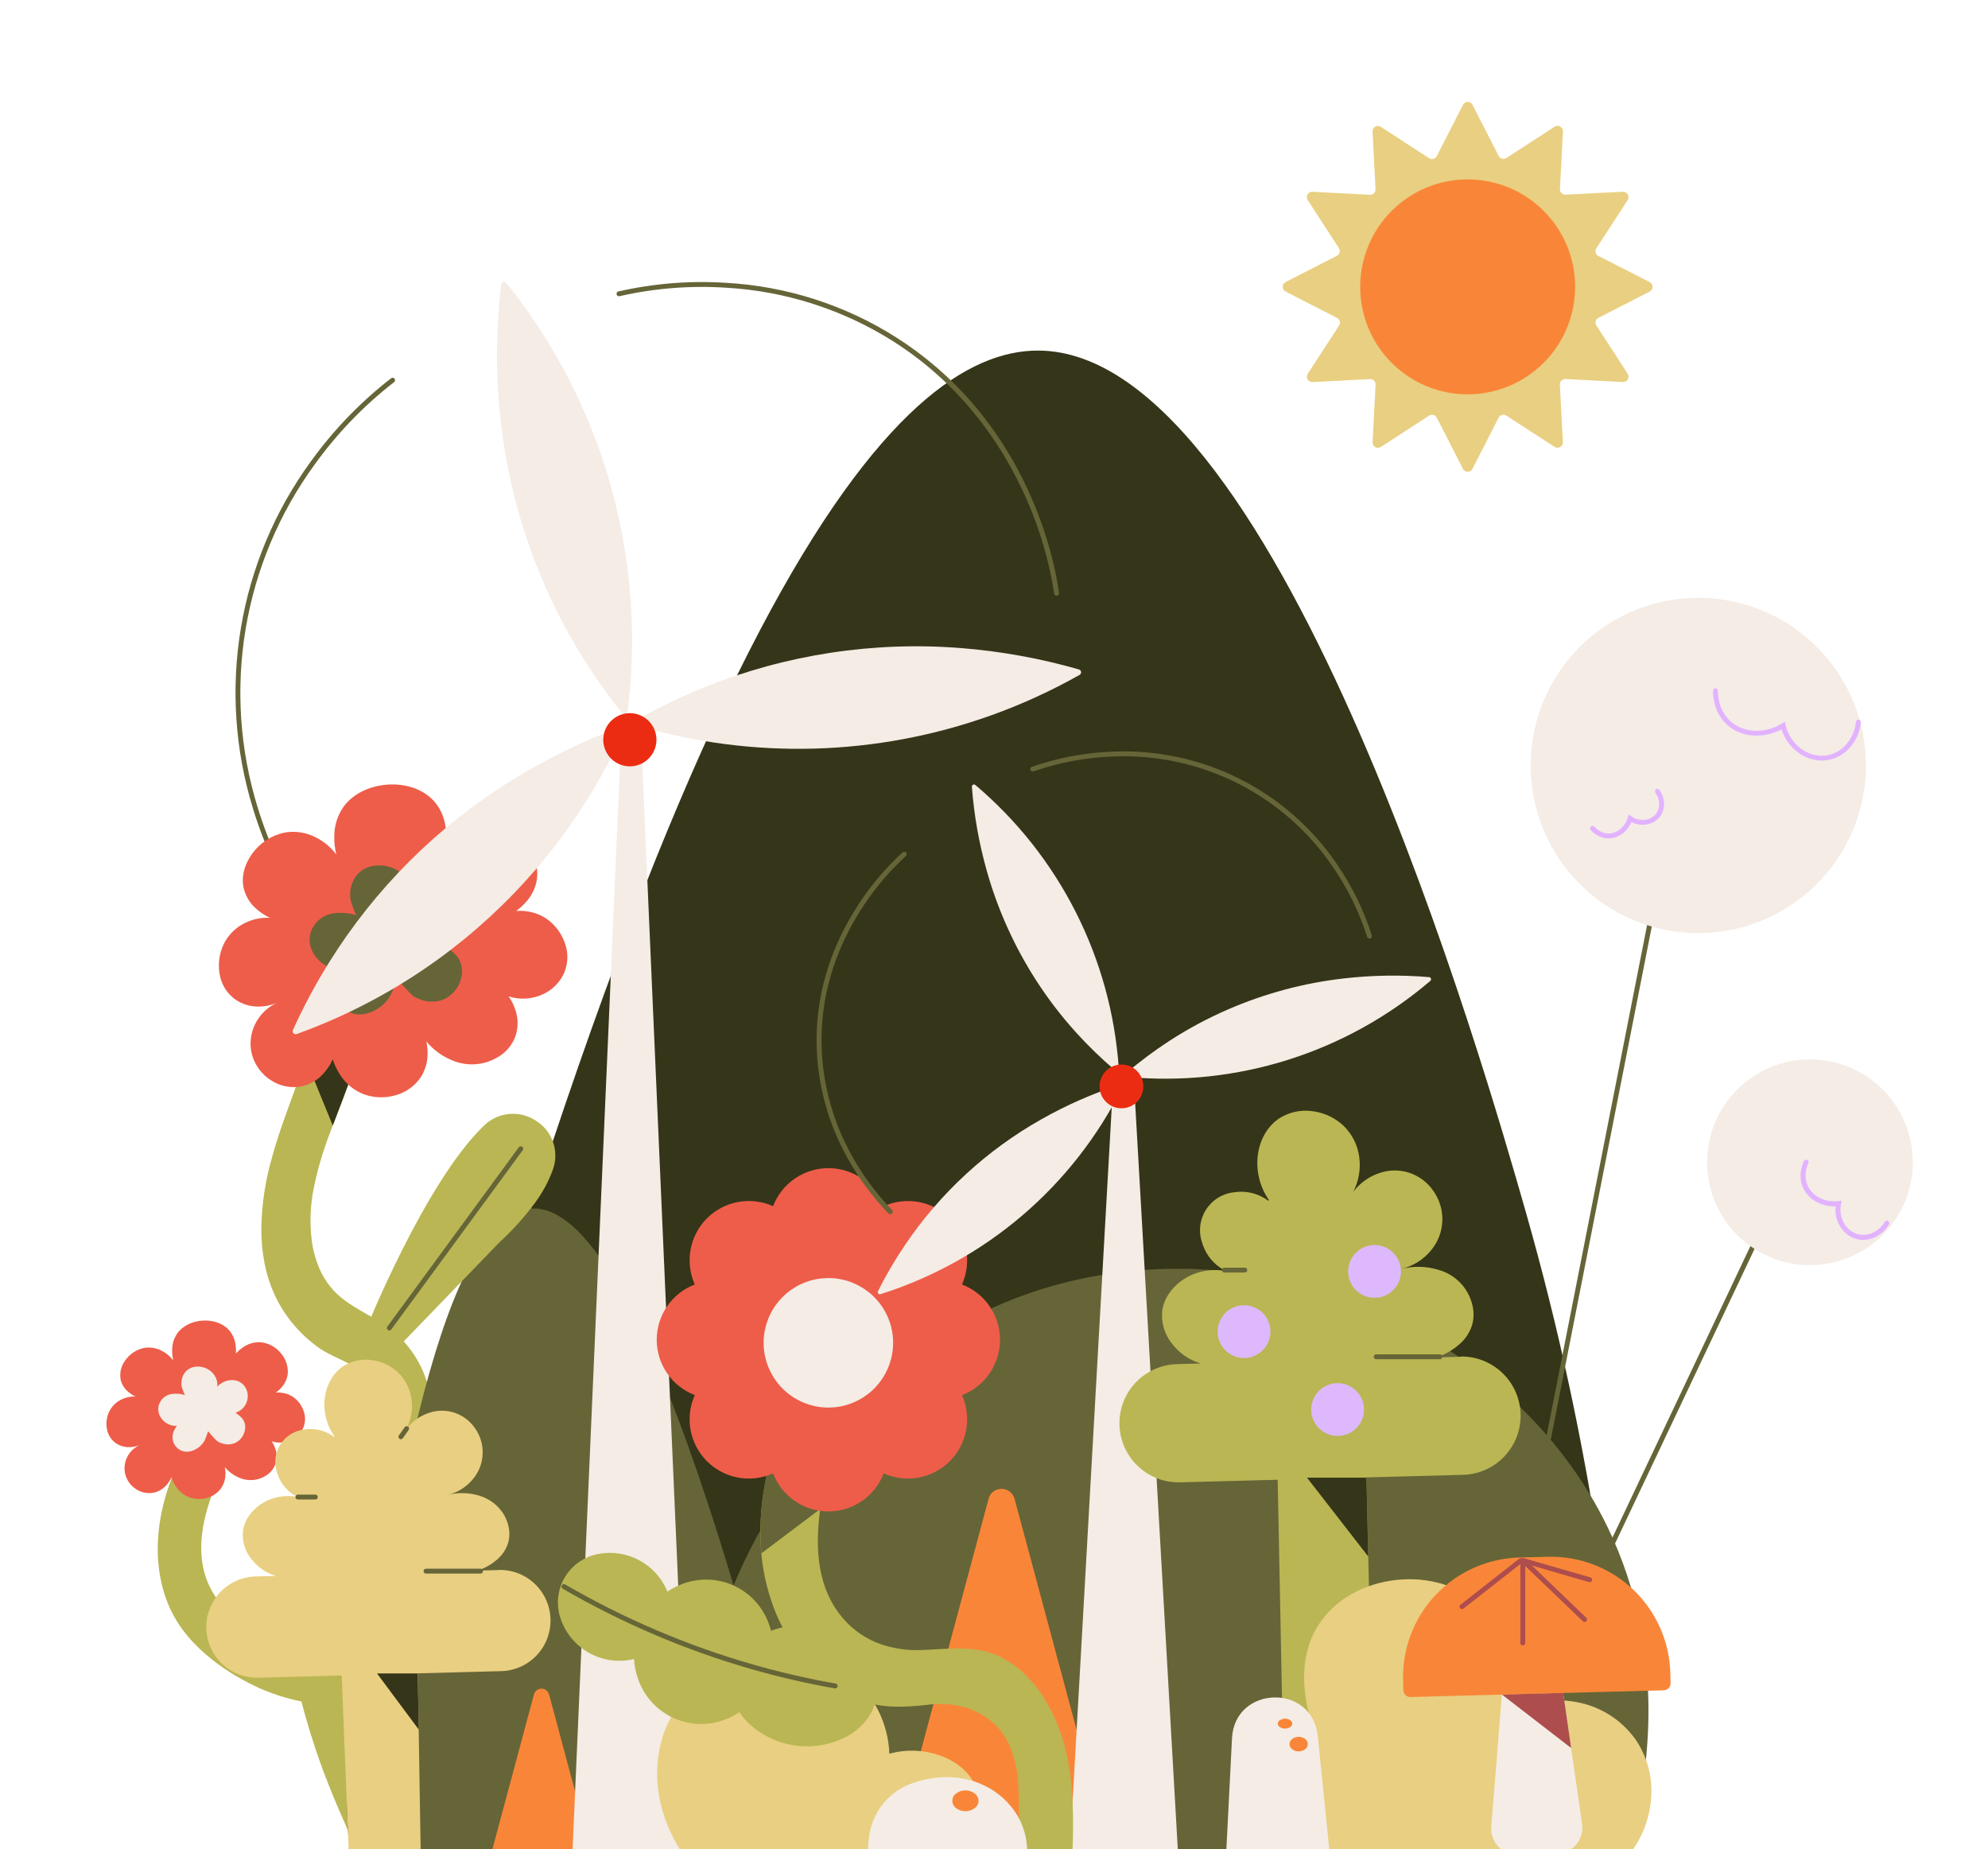
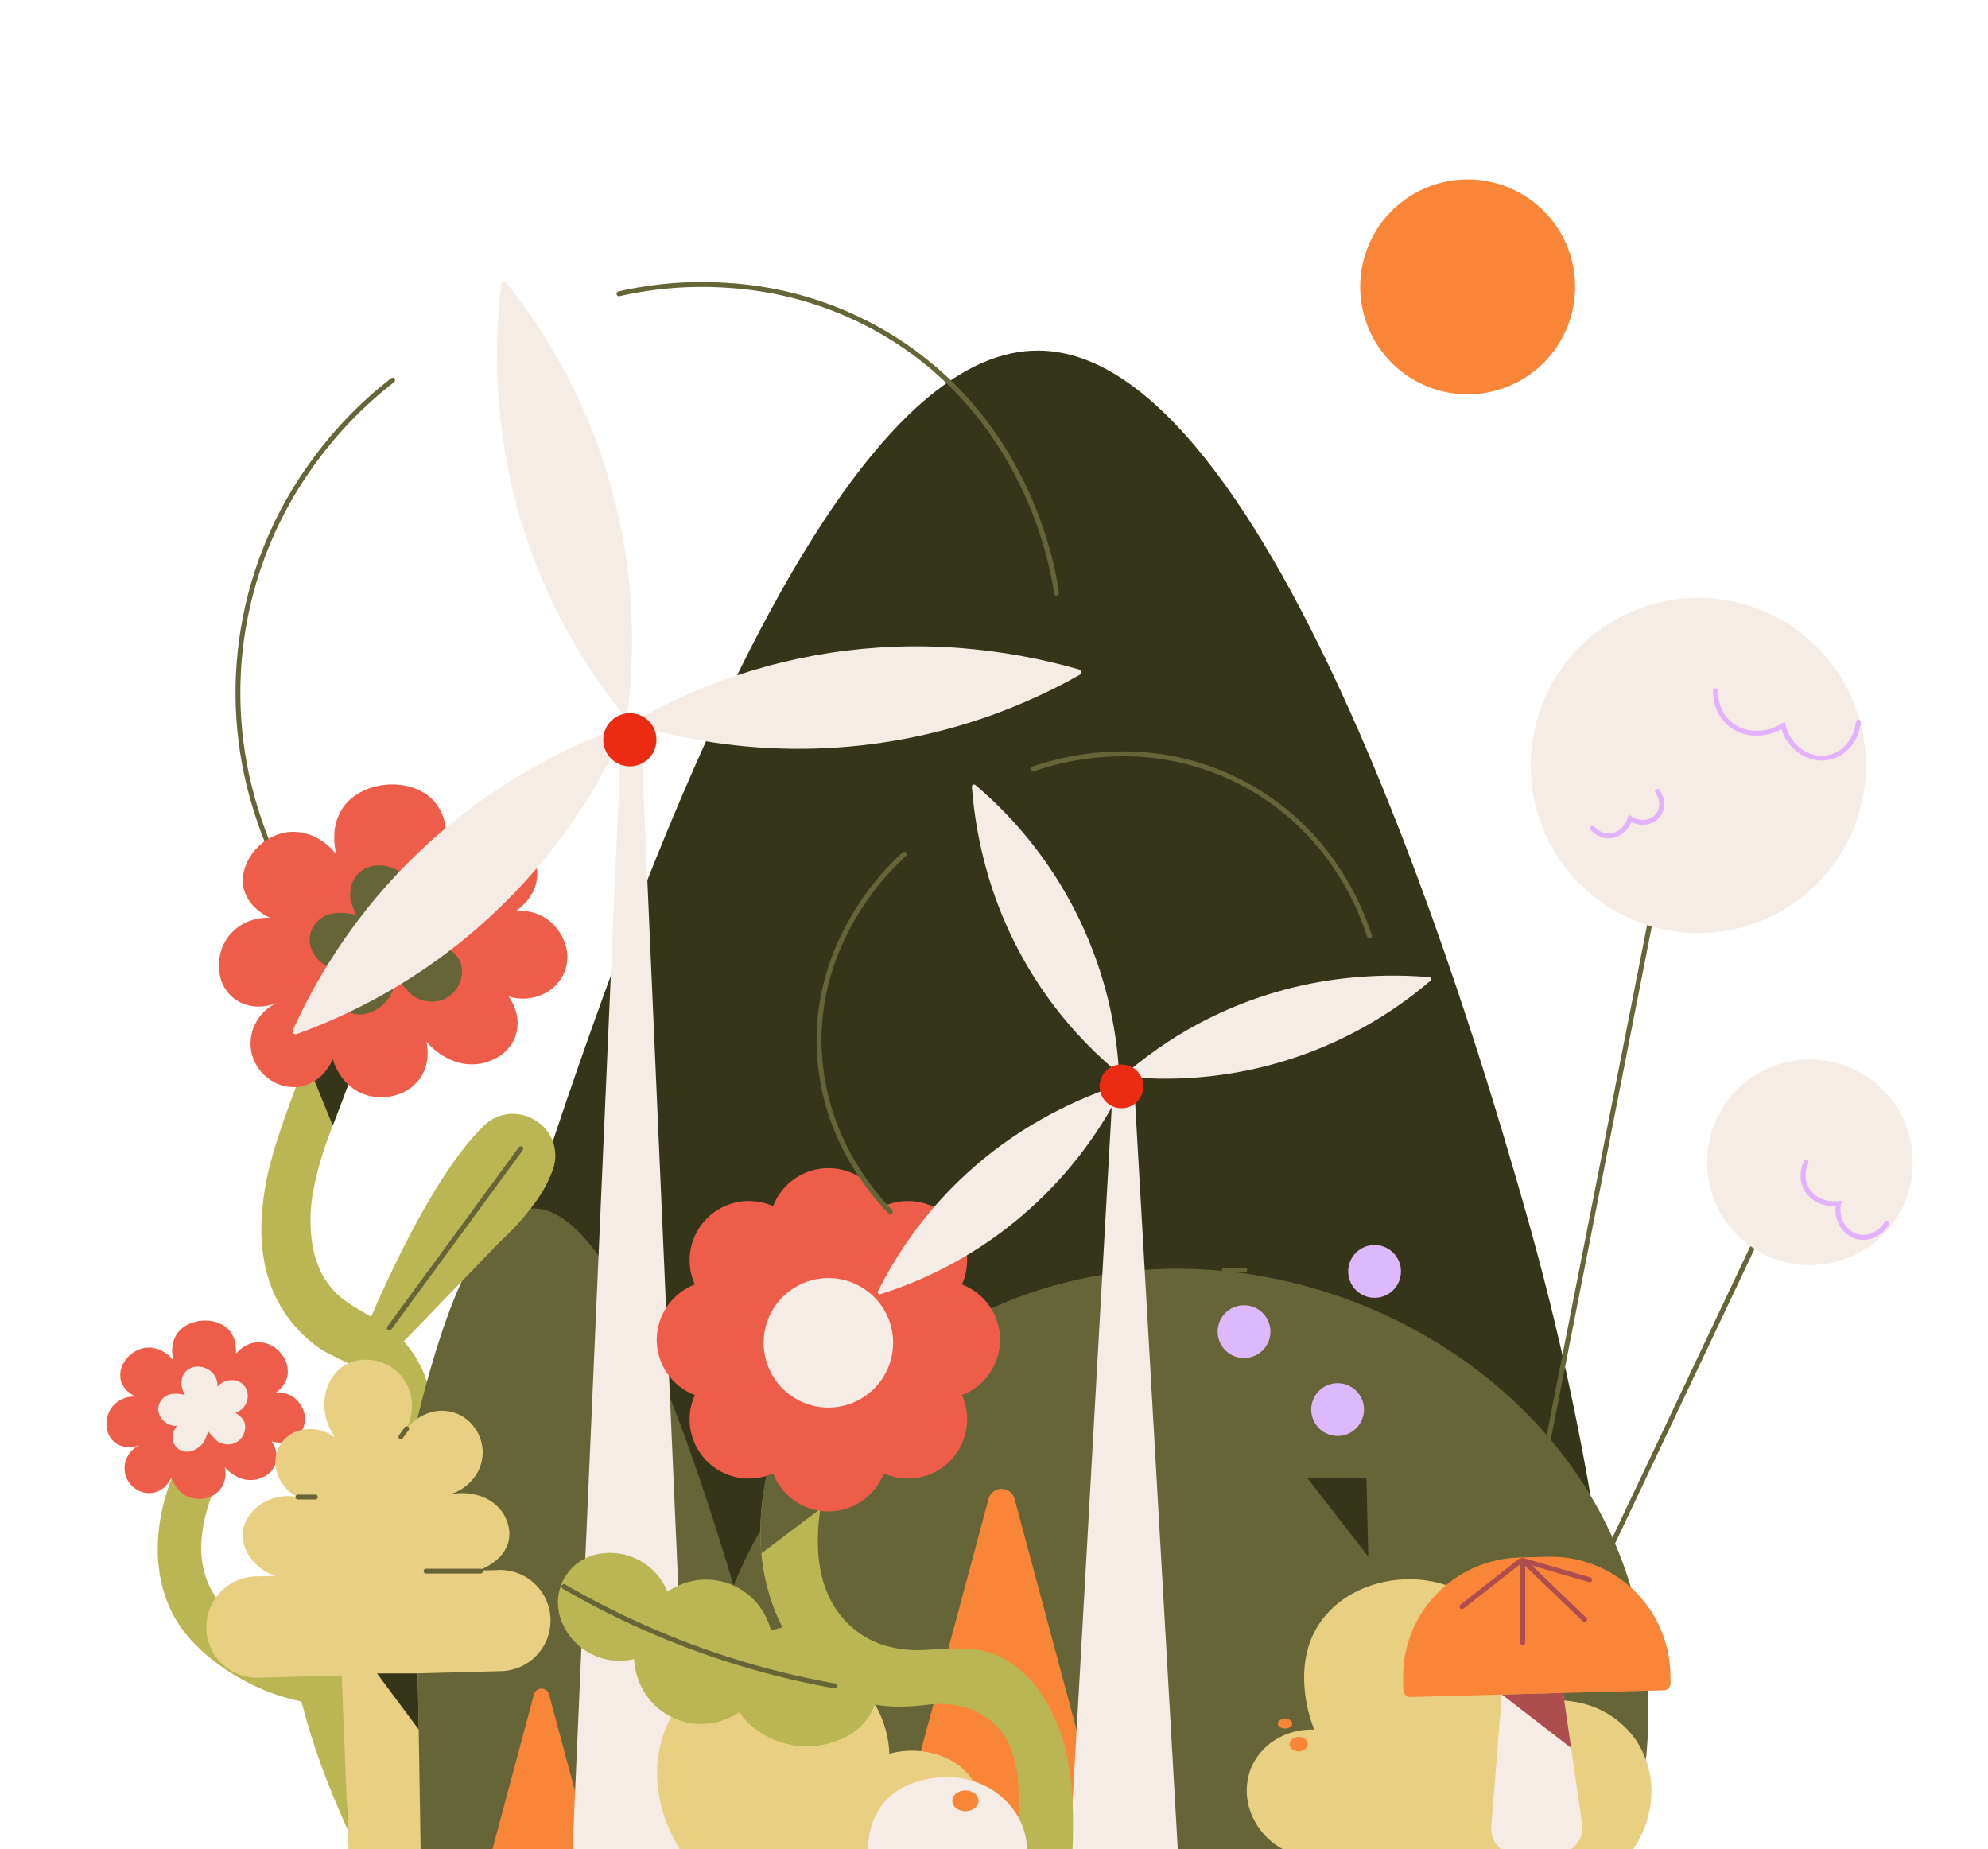
<svg xmlns="http://www.w3.org/2000/svg" width="700" height="651" viewBox="0 0 700 651" fill="none">
  <g clip-path="url(#clip0_303_1073)">
    <path d="M107.219 322.176C107.08 322.179 106.942 322.146 106.819 322.08C106.691 322.015 106.582 321.918 106.502 321.797C98.937 310.316 93.066 297.804 89.071 284.647C82.732 264.092 81.275 242.342 84.817 221.126C88.358 199.91 96.8 179.813 109.472 162.432C117.444 151.38 126.957 141.527 137.721 133.17C137.904 133.031 138.134 132.969 138.362 132.998C138.474 133.012 138.582 133.049 138.679 133.105C138.777 133.161 138.863 133.237 138.931 133.326C139 133.416 139.05 133.518 139.079 133.628C139.108 133.737 139.114 133.85 139.099 133.962C139.086 134.075 139.049 134.184 138.993 134.282C138.936 134.381 138.859 134.466 138.768 134.534C128.13 142.8 118.729 152.545 110.85 163.472C98.331 180.638 89.99 200.488 86.491 221.444C82.993 242.4 84.433 263.883 90.697 284.185C94.647 297.178 100.449 309.535 107.922 320.874C108.048 321.065 108.095 321.297 108.053 321.522C108.031 321.632 107.988 321.738 107.925 321.831C107.863 321.925 107.782 322.005 107.687 322.066C107.617 322.117 107.538 322.155 107.453 322.176C107.376 322.188 107.297 322.188 107.219 322.176Z" fill="#666538" />
    <path d="M122.776 651.167C171.434 650.772 220.091 650.577 268.748 650.581C317.405 650.586 366.062 650.781 414.719 651.167C441.186 651.374 467.646 651.64 494.099 651.966C520.552 652.292 547.01 652.676 573.472 653.117C572.072 618.81 568.873 584.6 563.888 550.628C557.727 508.673 548.799 467.171 537.162 426.394C530.127 401.783 508.823 327.178 478.741 258.148C448.66 189.117 409.841 125.708 367.723 123.489C344.207 122.256 312.182 139.715 271.428 214.72C230.674 289.724 181.183 422.26 122.776 651.167Z" fill="#353519" />
    <path d="M111.504 360.499H111.422H111.339C109.313 368.525 106.516 376.346 103.664 384.117C100.811 391.889 97.924 399.62 95.747 407.626C93.424 415.656 92.169 423.956 92.013 432.313C91.965 440.581 93.356 448.773 96.884 456.27C98.582 459.868 100.741 463.231 103.305 466.274C105.866 469.323 108.793 472.045 112.021 474.376C114.956 476.492 118.622 477.973 122.067 479.709C125.512 481.446 128.716 483.444 130.741 486.599C137.087 496.528 133.325 505.368 126.938 513.574C120.551 521.78 111.539 529.352 107.377 536.759C104.242 542.339 102.554 548.74 101.865 555.293C101.232 561.763 101.232 568.28 101.865 574.75C102.374 580.395 103.218 586.004 104.394 591.548C105.558 597.101 107.005 602.572 108.631 608.008C108.935 609.028 109.706 611.598 110.912 615.229C112.118 618.86 113.778 623.545 115.859 628.781C117.94 634.018 120.324 639.516 122.232 643.822C124.141 648.128 125.546 651.16 125.546 651.16H135.11H144.673C144.673 651.16 139.161 640.915 133.201 626.356C127.241 611.798 120.799 592.884 118.856 575.591C118.123 568.981 118.761 562.292 120.73 555.94C122.631 549.73 125.838 543.998 130.135 539.129C135.957 532.583 142.082 525.266 146.354 517.26C150.626 509.254 153.037 500.538 151.446 491.209C149.797 481.782 144.624 473.336 136.977 467.583C133.869 465.268 130.397 463.449 127.028 461.478C123.658 459.508 120.406 457.441 117.733 454.637C115.479 452.257 113.67 449.491 112.393 446.472C111.129 443.467 110.26 440.31 109.81 437.081C108.994 430.887 109.208 424.602 110.443 418.478C111.684 412.29 113.427 406.214 115.652 400.309C117.795 394.404 120.172 388.562 122.294 382.65C124.493 376.778 126.188 370.73 127.358 364.571L119.435 362.504L111.504 360.499Z" fill="#BAB653" />
    <path d="M107.563 372.708L112.352 384.496L117.175 396.278C117.175 396.278 119.042 391.504 120.957 386.377C122.873 381.251 124.85 375.767 125.091 374.347L121.433 367.616L117.774 360.877L112.703 366.796L107.563 372.708Z" fill="#353519" />
    <path d="M95.01 323.141C91.642 322.97 88.296 323.763 85.364 325.429C82.501 327.043 80.197 329.489 78.756 332.443C77.261 335.597 76.743 339.127 77.268 342.578C77.745 346.144 79.603 349.38 82.442 351.59C84.548 353.174 87.058 354.129 89.684 354.346C92.446 354.562 95.218 354.088 97.752 352.968C94.23 354.516 91.385 357.283 89.739 360.76C88.105 364.161 87.781 368.044 88.829 371.667C89.916 375.284 92.279 378.384 95.478 380.39C98.576 382.401 102.319 383.169 105.958 382.54C109.267 381.872 112.238 380.068 114.357 377.441C115.505 376.089 116.451 374.578 117.168 372.956C117.756 374.884 118.619 376.718 119.731 378.399C121.776 381.629 124.838 384.087 128.433 385.385C131.979 386.584 135.809 386.654 139.395 385.585C143.027 384.576 146.17 382.285 148.242 379.136C149.672 376.844 150.47 374.216 150.557 371.516C150.62 369.896 150.474 368.275 150.123 366.693C152.716 369.786 156.061 372.159 159.838 373.583C163.308 374.905 167.106 375.105 170.696 374.155C172.42 373.679 174.068 372.96 175.588 372.019C178.257 370.413 180.31 367.957 181.417 365.046C182.531 361.927 182.531 358.519 181.417 355.4C180.879 353.772 180.104 352.233 179.116 350.832C182.996 352.059 187.191 351.827 190.912 350.177C194.444 348.647 197.254 345.818 198.759 342.275C200.103 338.894 200.117 335.131 198.801 331.74C197.605 328.51 195.484 325.704 192.703 323.672C190.769 322.302 188.554 321.379 186.22 320.971C184.747 320.704 183.247 320.623 181.755 320.73C183.201 319.686 184.507 318.461 185.641 317.085C187.408 314.992 188.579 312.462 189.031 309.761C189.72 305.089 188.011 300.218 184.897 296.422C181.783 292.625 177.194 289.924 172.247 289.594C168.538 289.41 164.871 290.44 161.802 292.529C160.053 293.666 158.47 295.039 157.096 296.608C157.253 294.535 157.144 292.451 156.772 290.407C156.245 287.293 154.861 284.387 152.776 282.015C148.883 277.736 142.634 275.814 136.495 276.241C130.356 276.668 124.327 279.314 120.882 284.171C118.846 287.124 117.74 290.617 117.706 294.203C117.643 296.429 117.875 298.653 118.395 300.818C116.223 297.947 113.34 295.693 110.03 294.279C106.891 292.925 103.42 292.539 100.06 293.17C95.519 294.157 91.505 296.794 88.795 300.569C86.115 304.249 84.826 308.755 85.86 312.971C86.617 315.82 88.249 318.36 90.525 320.234C91.885 321.396 93.393 322.373 95.01 323.141Z" fill="#EE5D49" />
    <path d="M125.698 322.266C123.014 321.42 120.175 321.184 117.389 321.577C115.991 321.768 114.652 322.259 113.462 323.017C112.273 323.774 111.262 324.781 110.499 325.966C108.19 329.563 108.79 333.545 110.94 336.536C112.032 338.083 113.501 339.326 115.209 340.146C116.916 340.966 118.805 341.336 120.696 341.221C120.496 341.221 120.179 341.675 119.897 342.151C119.614 342.626 119.345 343.122 119.263 343.267C118.567 344.406 118.12 345.679 117.95 347.003C117.78 348.327 117.892 349.672 118.277 350.949C118.682 352.22 119.363 353.386 120.272 354.362C121.181 355.337 122.295 356.099 123.534 356.592C126.042 357.633 128.95 357.199 131.52 355.965C134.031 354.784 136.118 352.86 137.501 350.453C138.092 349.255 138.599 348.016 139.016 346.747C139.444 345.506 139.747 344.507 139.747 344.507C142.137 347.305 143.591 348.869 144.453 349.73C144.795 350.103 145.168 350.447 145.569 350.757C146.618 351.388 147.75 351.873 148.931 352.197C151.188 352.876 153.604 352.811 155.821 352.01C156.395 351.792 156.949 351.522 157.475 351.204C158.024 350.873 158.541 350.49 159.018 350.061C160.924 348.338 162.176 346.008 162.559 343.467C162.789 342.215 162.739 340.928 162.411 339.699C162.083 338.469 161.487 337.328 160.665 336.356C159.927 335.58 159.122 334.87 158.26 334.234C157.433 333.614 156.772 333.159 156.772 333.159L157.73 332.691L158.577 332.264C159.82 331.612 160.92 330.718 161.813 329.636C162.707 328.553 163.375 327.303 163.779 325.959C164.219 324.612 164.378 323.189 164.246 321.777C164.115 320.366 163.695 318.996 163.014 317.753C162.174 316.274 160.949 315.049 159.469 314.209C157.989 313.37 156.31 312.947 154.608 312.986C152.899 312.979 151.208 313.337 149.648 314.036C148.088 314.734 146.695 315.757 145.562 317.037C145.605 316.464 145.605 315.888 145.562 315.314C145.515 314.561 145.388 313.815 145.183 313.089C144.581 311.014 143.383 309.162 141.738 307.763C140.891 307.009 139.945 306.374 138.927 305.875C136.918 304.954 134.708 304.56 132.505 304.731C130.143 304.861 127.906 305.84 126.208 307.487C124.786 308.961 123.842 310.829 123.5 312.848C123.3 313.88 123.242 314.935 123.328 315.983C123.39 316.597 123.51 317.203 123.686 317.795C123.824 318.264 123.992 318.725 124.189 319.173C124.285 319.435 124.527 320.165 124.809 320.854C125.092 321.543 125.422 322.191 125.698 322.266Z" fill="#666538" />
    <path d="M123.1 651.167C122.577 646.633 120.303 624.055 126.029 595.137C131.754 566.22 145.458 530.978 176.891 501.123C198.131 481.003 223.942 466.343 252.102 458.405C280.123 450.537 310.06 449.614 338.806 457.379C377.39 467.803 410.737 493.048 433.832 527.285C456.928 561.521 469.812 604.756 467.538 651.146H123.1V651.167Z" fill="#353519" />
    <path d="M122.942 651.167H573.472C577.545 636.97 579.859 622.327 580.362 607.567C580.975 588.116 578.336 564.883 567.76 541.333C552.141 506.553 522.879 479.254 488.002 463.097C453.124 446.94 412.625 441.917 374.544 451.681C334.41 461.974 306.285 486.296 287.73 509.198C269.175 532.101 260.17 553.597 258.31 558.234C244.865 513.298 232.197 479.767 220.304 457.64C208.412 435.514 197.283 424.805 186.916 425.512C173.779 426.399 161.88 445.645 151.218 483.251C140.557 520.856 131.132 576.828 122.942 651.167Z" fill="#666538" />
    <path d="M348.093 527.705L331.557 589.253L315.021 650.795H390.308L373.772 589.253L357.236 527.705C356.963 526.697 356.366 525.807 355.537 525.172C354.707 524.538 353.692 524.194 352.648 524.194C351.603 524.194 350.588 524.538 349.759 525.172C348.929 525.807 348.332 526.697 348.059 527.705H348.093Z" fill="#F98638" />
    <path d="M188.011 596.585L180.687 623.876L173.363 651.168H207.985L200.661 623.876L193.337 596.585C193.18 595.998 192.835 595.48 192.353 595.11C191.871 594.74 191.281 594.539 190.674 594.539C190.067 594.539 189.476 594.74 188.995 595.11C188.513 595.48 188.167 595.998 188.011 596.585Z" fill="#F98638" />
    <path d="M242.869 651.167H222.24H201.612L210.011 459.142L218.41 267.118H222.24H226.071L234.47 459.142L242.869 651.167Z" fill="#F4ECE5" />
    <path d="M414.72 651.167H395.717H376.721L384.259 517.556L391.79 383.952H395.62H399.451L407.085 517.556L414.72 651.167Z" fill="#F4ECE5" />
    <path d="M482.214 330.472C482.031 330.47 481.853 330.411 481.706 330.302C481.558 330.193 481.449 330.04 481.394 329.866C478.592 321.085 474.514 312.765 469.288 305.172C460.747 292.632 449.141 282.483 435.573 275.69C422.006 268.898 406.927 265.686 391.769 266.361C382.276 266.703 372.888 268.468 363.919 271.597C363.759 271.656 363.584 271.666 363.418 271.625C363.252 271.585 363.102 271.495 362.986 271.369C362.871 271.243 362.796 271.085 362.771 270.916C362.745 270.746 362.771 270.573 362.845 270.419C362.943 270.213 363.119 270.054 363.334 269.978C372.471 266.791 382.036 264.993 391.707 264.645C407.154 263.955 422.522 267.227 436.349 274.149C450.176 281.07 462.004 291.413 470.708 304.194C476.03 311.926 480.186 320.399 483.041 329.342C483.108 329.56 483.086 329.795 482.98 329.996C482.874 330.197 482.693 330.349 482.476 330.417L482.345 330.451L482.214 330.472Z" fill="#666538" />
    <path d="M239.417 651.167C232.348 639.806 230.171 627.741 231.997 617.034C233.823 606.327 239.652 597.053 248.615 591.155C255.472 586.863 263.242 584.243 271.297 583.507C279.986 582.687 289.211 584.052 297.142 589.019C303.507 592.972 308.348 598.963 310.873 606.017C312.241 609.685 313.009 613.549 313.147 617.461C319.542 615.692 326.345 616.112 332.474 618.653C338.034 621.03 342.285 625.082 343.925 629.925C345.12 633.671 344.874 637.727 343.236 641.301C341.404 645.355 338.433 648.79 334.685 651.188H239.417V651.167Z" fill="#E9CF81" />
    <path d="M516.781 651.939C516.719 651.946 516.657 651.946 516.595 651.939C516.533 651.926 516.473 651.905 516.416 651.877C516.313 651.829 516.22 651.761 516.143 651.677C516.066 651.594 516.007 651.495 515.968 651.388C515.927 651.277 515.909 651.158 515.915 651.04C515.921 650.922 515.951 650.806 516.003 650.699L570.675 535.209L625.34 419.705C625.439 419.5 625.615 419.342 625.829 419.264C625.938 419.216 626.055 419.191 626.174 419.191C626.292 419.191 626.41 419.216 626.518 419.264C626.723 419.363 626.881 419.539 626.959 419.753C627.003 419.864 627.022 419.983 627.016 420.101C627.011 420.22 626.979 420.336 626.925 420.442L572.232 535.946L517.56 651.45C517.488 651.598 517.376 651.722 517.236 651.808C517.099 651.892 516.942 651.937 516.781 651.939Z" fill="#666538" />
    <path d="M516.781 651.939H516.616C516.504 651.918 516.397 651.875 516.301 651.813C516.206 651.751 516.124 651.67 516.06 651.576C515.996 651.482 515.951 651.376 515.928 651.264C515.905 651.153 515.905 651.038 515.927 650.926L548.489 485.566L581.044 320.206C581.066 320.094 581.109 319.988 581.172 319.894C581.234 319.799 581.315 319.718 581.409 319.655C581.6 319.53 581.833 319.485 582.057 319.531C582.168 319.55 582.274 319.592 582.368 319.655C582.462 319.718 582.541 319.8 582.601 319.896C582.665 319.988 582.71 320.093 582.732 320.203C582.755 320.313 582.755 320.426 582.732 320.536L550.177 485.896L517.622 651.256C517.582 651.452 517.476 651.627 517.321 651.753C517.167 651.878 516.973 651.946 516.774 651.945L516.781 651.939Z" fill="#666538" />
    <path d="M656.986 267.966C657.342 281.615 652.956 294.965 644.574 305.743C636.191 316.52 624.332 324.058 611.015 327.072C597.698 330.086 583.749 328.39 571.542 322.272C559.336 316.155 549.628 305.995 544.073 293.523C538.517 281.05 537.458 267.038 541.075 253.872C544.692 240.707 552.762 229.202 563.91 221.319C575.058 213.436 588.594 209.662 602.212 210.64C615.831 211.618 628.689 217.287 638.596 226.681C644.232 232.01 648.758 238.402 651.914 245.487C655.07 252.572 656.794 260.212 656.986 267.966Z" fill="#F4ECE5" />
    <path d="M673.515 408.246C673.739 416.622 671.051 424.816 665.911 431.432C660.771 438.048 653.495 442.677 645.324 444.53C637.154 446.383 628.593 445.346 621.101 441.595C613.61 437.844 607.65 431.612 604.238 423.96C600.827 416.307 600.174 407.709 602.391 399.629C604.609 391.55 609.559 384.489 616.399 379.65C623.238 374.811 631.544 372.494 639.901 373.092C648.258 373.691 656.149 377.168 662.229 382.933C665.683 386.202 668.459 390.121 670.395 394.465C672.332 398.808 673.392 403.492 673.515 408.246Z" fill="#F4ECE5" />
    <path d="M641.518 267.793C638.364 267.754 635.313 266.673 632.836 264.721C630.224 262.698 628.3 259.919 627.324 256.763C624.221 258.436 620.706 259.194 617.189 258.947C613.865 258.73 610.706 257.425 608.198 255.233C606.15 253.368 604.666 250.967 603.912 248.302C603.42 246.644 603.165 244.925 603.154 243.196C603.155 243.083 603.177 242.972 603.221 242.867C603.265 242.763 603.329 242.669 603.409 242.59C603.572 242.432 603.789 242.343 604.016 242.342C604.128 242.342 604.24 242.365 604.344 242.409C604.448 242.452 604.543 242.516 604.622 242.597C604.702 242.676 604.765 242.77 604.808 242.875C604.851 242.979 604.872 243.09 604.87 243.203C604.887 244.753 605.119 246.292 605.559 247.778C606.22 250.159 607.535 252.308 609.355 253.979C611.728 256.035 614.74 257.206 617.878 257.293C621.245 257.411 624.572 256.527 627.435 254.751L627.945 254.434L628.461 254.124L628.592 254.709L628.723 255.295C629.512 258.746 631.555 261.781 634.456 263.811C635.805 264.786 637.342 265.469 638.969 265.818C640.597 266.166 642.279 266.173 643.909 265.837C646.471 265.223 648.754 263.767 650.392 261.703C652.146 259.548 653.225 256.923 653.493 254.158C653.504 254.038 653.54 253.922 653.6 253.818C653.659 253.713 653.74 253.623 653.837 253.552C654.015 253.409 654.242 253.342 654.469 253.365C654.696 253.388 654.904 253.5 655.05 253.676C655.194 253.852 655.263 254.077 655.243 254.303C654.937 257.428 653.709 260.392 651.715 262.819C649.831 265.144 647.228 266.777 644.315 267.463C643.41 267.663 642.486 267.765 641.559 267.766L641.518 267.793Z" fill="#E2B2FF" />
    <path d="M566.41 295.195C564.929 295.18 563.482 294.755 562.227 293.968C561.441 293.488 560.726 292.899 560.105 292.218C560.03 292.133 559.973 292.034 559.936 291.926C559.899 291.819 559.884 291.705 559.892 291.591C559.896 291.478 559.923 291.368 559.971 291.266C560.02 291.164 560.089 291.073 560.174 290.999C560.258 290.924 560.356 290.866 560.463 290.83C560.569 290.793 560.682 290.778 560.794 290.785C560.908 290.789 561.02 290.816 561.123 290.864C561.226 290.913 561.319 290.982 561.394 291.068C561.891 291.617 562.464 292.093 563.096 292.48C564.086 293.114 565.234 293.458 566.41 293.472C567.929 293.448 569.392 292.892 570.544 291.901C571.789 290.849 572.695 289.451 573.148 287.885L573.32 287.313L573.486 286.734L573.975 287.078L574.471 287.43C575.859 288.402 577.556 288.829 579.239 288.629C580.029 288.545 580.793 288.298 581.482 287.903C582.171 287.508 582.77 286.974 583.242 286.334C583.954 285.301 584.299 284.059 584.22 282.807C584.15 281.479 583.69 280.202 582.897 279.134C582.829 279.044 582.78 278.94 582.753 278.83C582.725 278.72 582.721 278.605 582.739 278.494C582.774 278.268 582.895 278.066 583.077 277.929C583.263 277.797 583.491 277.74 583.717 277.77C583.944 277.806 584.147 277.93 584.282 278.115C585.288 279.474 585.864 281.103 585.936 282.793C586.023 284.405 585.57 286.001 584.648 287.326C583.54 288.848 581.89 289.887 580.038 290.227C578.131 290.603 576.152 290.316 574.43 289.414C573.741 291.077 572.609 292.519 571.157 293.583C569.79 294.608 568.132 295.172 566.423 295.195H566.382H566.41Z" fill="#E2B2FF" />
    <path d="M656.014 436.557C655.697 436.557 655.387 436.557 655.07 436.509C654.755 436.475 654.443 436.425 654.133 436.357C651.669 435.795 649.524 434.289 648.16 432.161C646.713 429.973 646.072 427.35 646.348 424.741C643.909 424.833 641.493 424.246 639.368 423.046C637.358 421.918 635.764 420.174 634.821 418.071C634.06 416.262 633.822 414.277 634.132 412.339C634.305 411.129 634.651 409.95 635.158 408.839C635.204 408.735 635.27 408.642 635.353 408.565C635.436 408.488 635.534 408.429 635.641 408.391C635.749 408.345 635.867 408.321 635.985 408.321C636.103 408.321 636.221 408.345 636.33 408.391C636.432 408.438 636.525 408.506 636.601 408.589C636.678 408.672 636.738 408.769 636.777 408.876C636.816 408.982 636.833 409.095 636.829 409.208C636.824 409.321 636.797 409.432 636.75 409.535C636.316 410.482 636.019 411.487 635.868 412.518C635.607 414.148 635.808 415.819 636.447 417.341C637.319 419.268 638.834 420.832 640.732 421.764C642.763 422.783 645.051 423.177 647.305 422.894L647.898 422.825L648.497 422.757L648.373 423.342L648.249 423.928C647.758 426.254 648.148 428.68 649.345 430.735C649.894 431.707 650.638 432.555 651.531 433.225C652.424 433.895 653.446 434.373 654.533 434.628C656.259 434.973 658.052 434.73 659.625 433.939C661.299 433.116 662.694 431.817 663.635 430.205C663.69 430.106 663.766 430.02 663.856 429.951C663.946 429.883 664.048 429.833 664.158 429.805C664.273 429.772 664.393 429.764 664.512 429.779C664.63 429.794 664.744 429.834 664.847 429.895C665.043 430.014 665.186 430.204 665.247 430.425C665.275 430.534 665.281 430.647 665.265 430.759C665.248 430.87 665.209 430.977 665.15 431.073C664.195 432.713 662.839 434.083 661.209 435.055C659.647 436.02 657.85 436.539 656.014 436.557Z" fill="#E2B2FF" />
-     <path d="M514.383 477.691L510.325 477.801L506.267 477.904C506.244 477.906 506.222 477.899 506.204 477.885C506.186 477.871 506.174 477.851 506.17 477.828C506.168 477.807 506.172 477.785 506.183 477.766C506.195 477.747 506.212 477.733 506.232 477.725C509.234 476.703 511.985 475.06 514.308 472.902C516.335 471.03 517.79 468.622 518.504 465.957C519.087 463.394 518.944 460.719 518.09 458.233C517.257 455.594 515.783 453.201 513.801 451.269C511.818 449.337 509.389 447.926 506.729 447.161C502.38 445.781 497.732 445.652 493.314 446.789C497.52 445.826 501.28 443.474 503.986 440.112C506.402 437.171 507.77 433.508 507.874 429.703C507.977 425.898 506.811 422.167 504.558 419.098C502.5 416.162 499.539 413.98 496.126 412.884C492.712 411.788 489.034 411.839 485.652 413.028C482.025 414.248 478.847 416.528 476.53 419.573C478.463 415.785 479.184 411.494 478.597 407.282C478.036 403.197 476.147 399.411 473.222 396.506C470.214 393.604 466.346 391.755 462.198 391.235C458.189 390.65 454.101 391.494 450.651 393.619C446.517 396.251 443.802 400.86 442.975 406.11C442.111 411.837 443.464 417.677 446.758 422.44C446.789 422.474 446.805 422.518 446.805 422.564C446.805 422.609 446.789 422.654 446.758 422.688C446.723 422.717 446.679 422.733 446.634 422.733C446.589 422.733 446.545 422.717 446.51 422.688C444.793 421.431 442.844 420.527 440.776 420.028C438.707 419.529 436.56 419.445 434.459 419.78C432.452 420.008 430.522 420.686 428.813 421.763C427.104 422.84 425.659 424.288 424.587 426C423.515 427.713 422.843 429.644 422.621 431.652C422.399 433.66 422.633 435.692 423.304 437.598C423.947 439.771 425.042 441.785 426.516 443.507C427.991 445.228 429.813 446.619 431.862 447.588C429.27 447.046 426.598 447.02 423.996 447.513C421.395 448.006 418.917 449.008 416.704 450.461C412.625 453.155 409.814 457.207 409.235 461.485C408.819 465.436 409.911 469.399 412.294 472.578C414.864 476.171 418.559 478.804 422.795 480.061L418.619 480.171L414.444 480.281C408.925 480.429 403.69 482.762 399.889 486.766C396.089 490.771 394.033 496.121 394.174 501.64C394.321 507.159 396.654 512.394 400.659 516.195C404.664 519.996 410.013 522.051 415.533 521.911L432.709 521.449L449.886 520.994C450.318 542.67 450.75 564.346 451.181 586.022C451.613 607.698 452.045 629.376 452.477 651.057L468.324 651.312L484.171 651.567L482.662 585.864L481.146 520.161L498.323 519.706L515.5 519.251C520.96 519.014 526.108 516.64 529.834 512.643C533.561 508.645 535.568 503.344 535.422 497.881C535.277 492.417 532.991 487.23 529.056 483.437C525.122 479.643 519.855 477.547 514.39 477.601L514.383 477.691Z" fill="#BAB653" />
    <path d="M438.311 448.036H431.111C430.998 448.036 430.886 448.014 430.782 447.97C430.678 447.926 430.583 447.862 430.504 447.781C430.423 447.702 430.359 447.607 430.315 447.502C430.271 447.397 430.249 447.285 430.249 447.171C430.249 447.058 430.271 446.945 430.315 446.841C430.359 446.736 430.423 446.641 430.504 446.562C430.666 446.403 430.884 446.314 431.111 446.313H438.311C438.481 446.313 438.647 446.363 438.789 446.457C438.931 446.552 439.041 446.686 439.107 446.843C439.173 447 439.19 447.173 439.158 447.34C439.125 447.507 439.044 447.66 438.924 447.781C438.844 447.862 438.748 447.926 438.643 447.97C438.538 448.014 438.425 448.036 438.311 448.036Z" fill="#666538" />
    <path d="M507.011 478.559H484.557C484.444 478.559 484.332 478.537 484.227 478.493C484.123 478.449 484.029 478.385 483.95 478.304C483.869 478.224 483.805 478.13 483.761 478.025C483.717 477.92 483.694 477.808 483.694 477.694C483.694 477.581 483.717 477.468 483.761 477.364C483.805 477.259 483.869 477.164 483.95 477.084C484.112 476.926 484.33 476.837 484.557 476.836H507.011C507.238 476.837 507.455 476.926 507.617 477.084C507.736 477.206 507.816 477.359 507.848 477.526C507.881 477.692 507.864 477.864 507.799 478.021C507.735 478.178 507.626 478.312 507.486 478.408C507.346 478.504 507.181 478.556 507.011 478.559Z" fill="#666538" />
    <path d="M452.649 651.532C447.273 648.952 443.035 644.484 440.743 638.979C438.535 633.82 438.414 628.006 440.406 622.76C442.122 618.503 445.164 614.913 449.08 612.521C453.186 610.001 457.951 608.765 462.764 608.973C461.028 604.59 459.911 599.987 459.443 595.296C458.678 587.814 459.443 578.471 465.416 570.416C471.9 561.632 482.71 556.767 493.665 556.099C504.62 555.431 515.803 558.979 522.975 567.02C529.424 574.24 531.009 583.232 530.933 590.57C530.904 595.2 530.236 599.805 528.949 604.253C536.665 599.377 545.934 597.586 554.91 599.237C563.384 600.702 570.935 605.457 575.918 612.466C579.945 618.384 581.885 625.475 581.43 632.619C580.979 640.119 578.21 647.293 573.507 653.151L513.081 652.359L452.649 651.532Z" fill="#E9CF81" />
    <path d="M176.47 100.188C176.494 99.983 176.578 99.79 176.711 99.633C176.844 99.476 177.021 99.362 177.219 99.304C177.416 99.247 177.627 99.249 177.823 99.311C178.02 99.372 178.194 99.49 178.324 99.65C185.489 108.591 191.878 118.127 197.423 128.154C205.106 142.028 211.119 156.762 215.337 172.05C219.398 186.797 221.76 201.959 222.378 217.242C222.83 228.389 222.357 239.555 220.966 250.624C220.941 250.829 220.856 251.022 220.721 251.179C220.587 251.336 220.409 251.449 220.21 251.505C220.011 251.561 219.8 251.557 219.604 251.493C219.407 251.43 219.234 251.309 219.105 251.148C213.539 244.194 208.437 236.881 203.83 229.258C187.87 202.873 178.254 173.143 175.74 142.41C174.569 128.347 174.814 114.202 176.47 100.188Z" fill="#F4ECE5" />
    <path d="M379.911 235.7C380.109 235.758 380.285 235.872 380.418 236.029C380.551 236.186 380.635 236.378 380.659 236.583C380.684 236.787 380.647 236.994 380.555 237.178C380.462 237.361 380.317 237.514 380.139 237.616C370.159 243.25 359.717 248.024 348.927 251.885C308.801 266.243 265.152 267.488 224.273 255.44C224.076 255.382 223.9 255.267 223.768 255.11C223.635 254.952 223.552 254.76 223.529 254.555C223.505 254.351 223.542 254.144 223.636 253.961C223.729 253.778 223.874 253.626 224.053 253.525C231.812 249.148 239.849 245.284 248.112 241.956C276.728 230.445 307.624 225.728 338.371 228.176C352.435 229.286 366.352 231.807 379.911 235.7Z" fill="#F4ECE5" />
    <path d="M218.293 256.088C218.484 256.014 218.694 255.999 218.894 256.046C219.095 256.093 219.276 256.198 219.416 256.349C219.558 256.499 219.652 256.688 219.686 256.892C219.721 257.096 219.694 257.305 219.609 257.493C214.895 267.941 209.299 277.968 202.88 287.465C185.397 313.376 162.103 334.846 134.855 350.164C125.13 355.637 114.967 360.29 104.47 364.074C104.273 364.149 104.058 364.161 103.854 364.111C103.65 364.06 103.466 363.949 103.326 363.792C103.187 363.64 103.095 363.451 103.062 363.248C103.029 363.045 103.056 362.836 103.14 362.648C106.816 354.529 111.021 346.66 115.728 339.091C131.99 312.891 154.11 290.822 180.349 274.622C192.345 267.19 205.057 260.981 218.293 256.088Z" fill="#F4ECE5" />
    <path d="M372.036 209.746C371.83 209.747 371.631 209.67 371.478 209.532C371.32 209.397 371.217 209.208 371.189 209.002C369.203 196.184 365.347 183.728 359.744 172.03C351.538 154.722 337.696 134.934 314.546 120.19C296.776 108.947 276.425 102.439 255.43 101.283C242.92 100.488 230.362 101.5 218.141 104.287C218.032 104.314 217.918 104.319 217.807 104.301C217.696 104.283 217.589 104.243 217.493 104.184C217.299 104.063 217.16 103.87 217.108 103.647C217.056 103.426 217.093 103.193 217.212 102.999C217.331 102.806 217.521 102.667 217.741 102.613C230.129 99.788 242.86 98.762 255.54 99.568C276.83 100.734 297.466 107.333 315.483 118.736C325.54 125.116 334.611 132.931 342.409 141.934C350.32 151.152 356.896 161.436 361.942 172.485C365.268 179.691 367.972 187.169 370.024 194.836C371.264 199.412 372.224 204.06 372.897 208.754C372.927 208.979 372.867 209.207 372.73 209.388C372.594 209.57 372.392 209.691 372.167 209.725H372.036V209.746Z" fill="#666538" />
    <path d="M270.298 518.252C268.333 526.366 267.503 534.714 267.832 543.056C268.137 551.429 269.88 559.686 272.985 567.467C275.092 572.634 277.872 577.499 281.253 581.936C284.622 586.381 288.622 590.311 293.125 593.601C297.882 597.132 303.427 599.449 309.282 600.353C314.794 601.229 320.616 600.946 326.934 600.188C331.144 599.646 335.419 599.941 339.515 601.056C343.402 602.139 346.986 604.106 349.988 606.803C352.72 609.344 354.804 612.503 356.065 616.014C357.344 619.514 358.155 623.168 358.476 626.88C358.594 628.086 358.766 634.156 358.876 639.93C358.986 645.703 359.034 651.167 358.91 651.167H377.644C377.644 651.167 377.81 647.839 377.83 643.202C377.885 637.912 377.655 632.622 377.141 627.355C376.687 622.837 375.859 618.364 374.668 613.982C373.07 608.229 370.652 602.737 367.489 597.673C365.453 594.395 362.982 591.407 360.144 588.792C357.316 586.177 354.051 584.078 350.498 582.591C346.405 580.917 342.092 580.428 337.731 580.393C333.369 580.359 328.953 580.786 324.64 580.951C320.243 581.148 315.845 580.613 311.624 579.367C307.402 578.126 303.493 575.998 300.159 573.124C289.762 564.022 287.248 551.076 288.143 537.689C289.039 524.302 293.345 510.336 296.597 499.174C298.189 493.696 299.98 487.709 301.985 481.26C303.99 474.811 306.188 467.928 308.62 460.638L299.071 457.193L289.521 453.748C287.055 460.638 284.648 467.758 282.301 475.107C279.953 482.456 277.703 490.035 275.548 497.844C274.593 501.307 273.674 504.752 272.792 508.179C271.91 511.606 271.079 514.963 270.298 518.252Z" fill="#BAB653" />
    <path d="M288.756 531.329C289.427 528.242 290.093 525.16 290.755 522.083L292.76 512.836C292.835 512.519 292.904 512.264 292.959 512.044C293.014 511.823 293.07 511.631 293.118 511.438C293.228 510.99 293.387 510.383 293.621 509.522C293.855 508.661 294.165 507.545 294.585 506.077C296.363 499.876 297.968 494.53 299.126 490.699C300.283 486.868 301 484.58 301 484.58C302.02 481.321 303.163 477.69 304.445 473.653C305.727 469.615 307.125 465.275 308.648 460.562L299.098 457.117L289.549 453.672C287.675 458.722 286 463.401 284.519 467.652C283.038 471.903 281.763 475.706 280.674 479.006C280.44 479.695 278.284 486.324 275.81 495.026C273.337 503.728 270.56 514.531 269.079 523.585C268.727 525.714 268.39 527.967 268.183 530.385C267.976 532.803 267.797 535.387 267.77 538.171C267.77 539.962 267.77 541.616 267.852 543.077C267.935 544.537 268.011 545.833 268.1 546.907L278.435 539.108L288.756 531.329Z" fill="#666538" />
    <path d="M303.019 580.93C298.346 576.228 292.199 573.272 285.608 572.559C280.84 571.953 275.997 572.499 271.483 574.15C271.304 573.461 271.111 572.772 270.877 572.145C269.848 569.084 268.199 566.269 266.033 563.874C263.867 561.479 261.23 559.557 258.287 558.227C255.344 556.898 252.159 556.19 248.93 556.147C245.701 556.104 242.498 556.728 239.521 557.98C237.941 558.627 236.429 559.431 235.008 560.377C233.102 555.69 229.631 551.809 225.185 549.393C220.739 546.977 215.594 546.177 210.624 547.128C208.181 547.587 205.865 548.564 203.832 549.994C201.799 551.424 200.096 553.272 198.838 555.416C197.579 557.56 196.795 559.948 196.538 562.42C196.281 564.892 196.557 567.391 197.347 569.748C199.012 574.785 202.454 579.045 207.03 581.73C211.606 584.416 217.003 585.344 222.213 584.341C222.558 584.272 222.902 584.189 223.24 584.093C223.381 586.442 223.845 588.76 224.618 590.983C225.647 594.043 227.297 596.858 229.463 599.252C231.63 601.647 234.267 603.568 237.209 604.898C240.152 606.227 243.337 606.935 246.566 606.979C249.794 607.022 252.997 606.399 255.974 605.149C257.52 604.521 259 603.741 260.391 602.82C261.182 604.053 262.091 605.207 263.105 606.265C267.829 610.89 273.945 613.83 280.508 614.628C287.071 615.427 293.714 614.04 299.409 610.681C304.521 607.443 308.035 602.537 308.738 596.736C309.44 590.934 307.201 585.298 303.019 580.93Z" fill="#BAB653" />
    <path d="M294.11 594.462H294.034H293.959C289.018 593.587 284.071 592.581 279.159 591.444C274.246 590.307 269.375 589.04 264.552 587.662C252.987 584.343 241.638 580.312 230.571 575.59C219.433 570.844 208.598 565.418 198.126 559.344C198.027 559.288 197.941 559.213 197.872 559.123C197.804 559.033 197.754 558.93 197.726 558.82C197.695 558.711 197.686 558.596 197.7 558.483C197.715 558.37 197.752 558.261 197.809 558.163C197.866 558.065 197.942 557.979 198.034 557.91C198.125 557.842 198.229 557.793 198.339 557.766C198.448 557.737 198.561 557.729 198.672 557.745C198.783 557.76 198.891 557.798 198.987 557.856C209.399 563.895 220.172 569.289 231.246 574.006C242.24 578.701 253.515 582.708 265.007 586.001C269.795 587.379 274.653 588.626 279.524 589.756C284.395 590.886 289.322 591.885 294.241 592.753C294.463 592.799 294.658 592.928 294.787 593.114C294.915 593.3 294.967 593.529 294.93 593.752C294.89 593.948 294.784 594.123 294.63 594.249C294.475 594.374 294.282 594.442 294.083 594.441L294.11 594.462Z" fill="#666538" />
    <path d="M338.723 491.188C340.451 495.045 340.966 499.336 340.201 503.492C339.435 507.648 337.425 511.474 334.437 514.462C331.449 517.451 327.623 519.461 323.467 520.226C319.31 520.991 315.02 520.476 311.163 518.748C309.654 522.691 306.984 526.083 303.506 528.475C300.028 530.868 295.906 532.149 291.685 532.149C287.463 532.149 283.341 530.868 279.864 528.475C276.386 526.083 273.716 522.691 272.207 518.748C268.35 520.48 264.058 520.998 259.9 520.235C255.741 519.471 251.914 517.461 248.924 514.471C245.935 511.482 243.925 507.654 243.161 503.496C242.397 499.337 242.915 495.045 244.647 491.188C240.704 489.681 237.311 487.012 234.918 483.535C232.524 480.057 231.243 475.935 231.243 471.714C231.243 467.492 232.524 463.37 234.918 459.893C237.311 456.415 240.704 453.747 244.647 452.239C242.915 448.382 242.397 444.09 243.161 439.932C243.925 435.774 245.935 431.946 248.924 428.956C251.914 425.967 255.741 423.957 259.9 423.193C264.058 422.429 268.35 422.947 272.207 424.679C273.716 420.737 276.386 417.345 279.864 414.952C283.341 412.559 287.463 411.278 291.685 411.278C295.906 411.278 300.028 412.559 303.506 414.952C306.984 417.345 309.654 420.737 311.163 424.679C315.02 422.951 319.31 422.436 323.467 423.201C327.623 423.967 331.449 425.977 334.437 428.965C337.425 431.953 339.435 435.779 340.201 439.935C340.966 444.092 340.451 448.382 338.723 452.239C342.666 453.747 346.059 456.415 348.452 459.893C350.846 463.37 352.127 467.492 352.127 471.714C352.127 475.935 350.846 480.057 348.452 483.535C346.059 487.012 342.666 489.681 338.723 491.188Z" fill="#EE5D49" />
    <path d="M314.194 476.367C313.365 481.577 310.755 486.337 306.809 489.837C302.863 493.337 297.825 495.361 292.554 495.564C287.283 495.766 282.105 494.135 277.903 490.947C273.7 487.76 270.732 483.214 269.505 478.084C268.279 472.954 268.869 467.557 271.175 462.813C273.481 458.07 277.361 454.272 282.153 452.068C286.945 449.864 292.353 449.39 297.456 450.726C302.558 452.063 307.04 455.127 310.136 459.397C311.899 461.818 313.165 464.564 313.861 467.477C314.558 470.389 314.671 473.411 314.194 476.367Z" fill="#F4ECE5" />
    <path d="M231.142 260.442C231.145 262.608 230.397 264.708 229.026 266.385C227.654 268.061 225.744 269.21 223.62 269.636C221.496 270.062 219.29 269.738 217.378 268.72C215.466 267.703 213.967 266.053 213.134 264.053C212.302 262.054 212.189 259.827 212.814 257.753C213.439 255.679 214.763 253.886 216.562 252.68C218.361 251.473 220.522 250.927 222.678 251.135C224.834 251.343 226.852 252.292 228.386 253.821C229.26 254.688 229.954 255.719 230.427 256.856C230.9 257.992 231.143 259.211 231.142 260.442Z" fill="#EC2C12" />
    <path d="M481.139 520.256H470.673H460.207L470.997 534.14L481.78 548.03L481.456 534.14L481.139 520.256Z" fill="#353519" />
    <path d="M305.72 651.147C305.662 648.974 305.875 646.803 306.354 644.684C307.124 641.211 308.666 637.956 310.867 635.162C313.364 632.039 316.638 629.628 320.361 628.168C322.879 627.18 325.504 626.487 328.181 626.101C332.406 625.403 336.728 625.569 340.886 626.591C345.033 627.611 348.901 629.538 352.214 632.233C354.062 633.756 355.702 635.514 357.092 637.463C357.816 638.468 358.461 639.528 359.021 640.632C359.974 642.545 360.682 644.571 361.129 646.661C361.444 648.132 361.627 649.629 361.673 651.133H333.7L305.72 651.147Z" fill="#F4ECE5" />
    <path d="M344.559 634.031C344.543 634.54 344.41 635.038 344.171 635.487C343.932 635.936 343.594 636.325 343.181 636.622C342.24 637.32 341.1 637.697 339.929 637.697C338.757 637.697 337.617 637.32 336.677 636.622C336.26 636.33 335.92 635.941 335.685 635.49C335.451 635.038 335.328 634.537 335.328 634.028C335.328 633.519 335.451 633.018 335.685 632.566C335.92 632.115 336.26 631.726 336.677 631.434C337.617 630.736 338.757 630.359 339.929 630.359C341.1 630.359 342.24 630.736 343.181 631.434C343.594 631.732 343.933 632.122 344.172 632.572C344.411 633.022 344.543 633.522 344.559 634.031Z" fill="#F98638" />
    <path d="M342.209 276.977C342.203 276.836 342.239 276.695 342.311 276.573C342.383 276.451 342.489 276.352 342.616 276.288C342.745 276.218 342.893 276.189 343.04 276.205C343.186 276.221 343.324 276.281 343.436 276.378C358.116 288.799 370.152 304.043 378.829 321.205C387.506 338.366 392.647 357.096 393.946 376.283C393.952 376.426 393.916 376.567 393.843 376.689C393.769 376.812 393.661 376.91 393.533 376.972C393.402 377.041 393.253 377.069 393.106 377.054C392.958 377.038 392.819 376.978 392.706 376.882C387.858 372.775 383.285 368.353 379.015 363.647C373.784 357.883 369.037 351.698 364.822 345.154C357.169 333.253 351.322 320.283 347.473 306.666C344.73 296.971 342.966 287.025 342.209 276.977Z" fill="#F4ECE5" />
    <path d="M503.215 344.032C503.361 344.045 503.5 344.102 503.615 344.194C503.73 344.287 503.815 344.411 503.859 344.551C503.904 344.691 503.907 344.841 503.867 344.983C503.827 345.125 503.746 345.251 503.635 345.348C489.021 357.842 472.046 367.274 453.717 373.083C435.389 378.892 416.08 380.959 396.937 379.164C396.79 379.152 396.65 379.096 396.535 379.005C396.42 378.913 396.334 378.79 396.289 378.65C396.244 378.509 396.242 378.359 396.282 378.218C396.322 378.076 396.404 377.95 396.516 377.855C401.351 373.726 406.451 369.919 411.784 366.459C418.312 362.223 425.18 358.536 432.317 355.435C445.29 349.793 459.029 346.108 473.085 344.5C483.087 343.338 493.181 343.181 503.215 344.032Z" fill="#F4ECE5" />
    <path d="M394.243 381.933C394.382 381.888 394.532 381.885 394.673 381.924C394.814 381.964 394.941 382.044 395.037 382.156C395.132 382.267 395.193 382.404 395.211 382.549C395.229 382.695 395.204 382.843 395.138 382.974C386.541 400.171 374.577 415.465 359.957 427.951C345.336 440.436 328.357 449.858 310.026 455.656C309.886 455.701 309.737 455.703 309.596 455.663C309.455 455.622 309.329 455.541 309.234 455.429C309.138 455.318 309.077 455.18 309.06 455.034C309.043 454.888 309.07 454.74 309.137 454.609C311.988 448.923 315.21 443.431 318.783 438.17C331.13 419.964 347.53 404.87 366.696 394.074C375.449 389.116 384.677 385.048 394.243 381.933Z" fill="#F4ECE5" />
    <path d="M402.586 382.505C402.585 384.287 401.965 386.014 400.834 387.39C399.702 388.767 398.128 389.709 396.38 390.055C394.632 390.401 392.818 390.131 391.247 389.29C389.676 388.449 388.445 387.089 387.764 385.442C387.084 383.795 386.995 381.963 387.513 380.258C388.032 378.553 389.125 377.081 390.608 376.091C392.09 375.102 393.87 374.658 395.643 374.833C397.416 375.009 399.074 375.794 400.333 377.055C401.049 377.771 401.616 378.621 402.002 379.556C402.389 380.491 402.587 381.493 402.586 382.505Z" fill="#EC2C12" />
    <path d="M447.337 468.844C447.336 470.994 446.59 473.078 445.226 474.74C443.862 476.402 441.963 477.54 439.854 477.959C437.745 478.378 435.556 478.053 433.66 477.039C431.763 476.025 430.277 474.385 429.455 472.398C428.632 470.411 428.524 468.201 429.148 466.143C429.773 464.086 431.091 462.308 432.879 461.114C434.667 459.919 436.814 459.382 438.954 459.593C441.094 459.804 443.095 460.75 444.615 462.271C445.48 463.133 446.165 464.158 446.632 465.286C447.099 466.414 447.339 467.623 447.337 468.844Z" fill="#DEB8FC" />
    <path d="M480.285 496.245C480.292 498.395 479.555 500.481 478.197 502.148C476.839 503.814 474.946 504.959 472.839 505.387C470.732 505.815 468.543 505.499 466.643 504.493C464.743 503.488 463.25 501.854 462.419 499.872C461.587 497.889 461.469 495.68 462.084 493.62C462.698 491.56 464.008 489.777 465.79 488.574C467.572 487.372 469.715 486.824 471.856 487.024C473.996 487.224 476.001 488.16 477.529 489.672C478.4 490.531 479.091 491.555 479.564 492.683C480.038 493.811 480.282 495.022 480.285 496.245Z" fill="#DEB8FC" />
    <path d="M493.3 447.643C493.3 449.794 492.554 451.877 491.189 453.539C489.825 455.201 487.926 456.339 485.817 456.758C483.708 457.177 481.519 456.852 479.623 455.838C477.727 454.824 476.241 453.184 475.418 451.197C474.595 449.211 474.487 447 475.112 444.942C475.736 442.885 477.055 441.107 478.843 439.913C480.631 438.718 482.778 438.181 484.918 438.392C487.058 438.603 489.058 439.55 490.579 441.07C491.443 441.932 492.129 442.957 492.596 444.085C493.063 445.213 493.302 446.422 493.3 447.643Z" fill="#DEB8FC" />
    <path d="M313.471 427.51C313.357 427.511 313.244 427.488 313.14 427.442C313.033 427.399 312.936 427.333 312.858 427.249C307.076 421.283 302.13 414.562 298.155 407.268C291.928 395.982 288.332 383.435 287.634 370.565C286.6 350.701 292.801 334.247 299.932 322.197C304.77 313.975 310.808 306.52 317.846 300.08C318.019 299.929 318.243 299.853 318.472 299.867C318.7 299.881 318.914 299.985 319.066 300.156C319.142 300.239 319.199 300.337 319.236 300.444C319.273 300.55 319.288 300.663 319.279 300.776C319.273 300.889 319.244 300.999 319.194 301.101C319.145 301.203 319.075 301.294 318.99 301.368C312.098 307.687 306.186 314.997 301.448 323.058C294.455 334.874 288.357 350.969 289.377 370.454C290.065 383.073 293.598 395.373 299.712 406.434C303.609 413.591 308.457 420.188 314.126 426.043C314.285 426.207 314.374 426.427 314.374 426.656C314.37 426.883 314.278 427.099 314.117 427.259C313.956 427.418 313.739 427.509 313.512 427.51H313.471Z" fill="#666538" />
    <path d="M65.197 510.446C59.437 520.746 56.15 531.805 55.62 542.36C55.089 552.916 57.315 562.975 62.565 571.257C67.016 578.278 73.43 583.707 79.101 587.559C82.985 590.181 87.088 592.463 91.365 594.38C94.255 595.654 97.227 596.736 100.26 597.618C102.63 598.301 105.033 598.864 107.46 599.306L106.261 588.882L105.055 578.45C105.055 578.45 90.538 576.755 80.424 567.426C70.309 558.097 64.577 541.072 82.222 510.466H65.197V510.446Z" fill="#BAB653" />
    <path d="M47.724 491.712C45.799 491.615 43.887 492.069 42.212 493.021C40.579 493.94 39.264 495.334 38.443 497.017C37.592 498.817 37.297 500.83 37.595 502.798C37.867 504.834 38.925 506.682 40.544 507.945C41.749 508.841 43.182 509.38 44.678 509.502C46.253 509.627 47.834 509.362 49.281 508.73C47.271 509.614 45.647 511.191 44.706 513.174C43.784 515.11 43.6 517.315 44.189 519.375C44.81 521.439 46.159 523.206 47.986 524.35C49.752 525.496 51.885 525.934 53.959 525.576C55.858 525.202 57.564 524.173 58.782 522.669C59.442 521.899 59.983 521.035 60.388 520.106C60.723 521.206 61.215 522.253 61.848 523.213C63.007 525.065 64.754 526.475 66.809 527.216C68.829 527.903 71.013 527.944 73.058 527.333C75.12 526.75 76.9 525.438 78.067 523.64C78.885 522.334 79.342 520.834 79.39 519.293C79.43 518.367 79.347 517.44 79.142 516.537C80.617 518.289 82.514 519.636 84.654 520.45C86.636 521.206 88.805 521.319 90.855 520.774C91.827 520.504 92.755 520.096 93.611 519.562C95.136 518.646 96.309 517.243 96.939 515.579C97.579 513.797 97.579 511.849 96.939 510.067C96.633 509.139 96.192 508.262 95.63 507.463C97.844 508.163 100.238 508.031 102.361 507.091C104.373 506.212 105.973 504.598 106.833 502.578C107.595 500.647 107.595 498.5 106.833 496.57C106.162 494.732 104.963 493.134 103.388 491.974C102.284 491.193 101.02 490.665 99.688 490.431C98.847 490.281 97.991 490.235 97.139 490.293C97.965 489.703 98.71 489.008 99.357 488.226C100.367 487.034 101.034 485.591 101.287 484.05C101.44 482.692 101.308 481.316 100.9 480.011C100.492 478.706 99.816 477.501 98.916 476.471C98.037 475.37 96.946 474.458 95.706 473.788C94.467 473.118 93.105 472.704 91.703 472.572C89.586 472.472 87.495 473.062 85.743 474.253C84.746 474.899 83.844 475.681 83.062 476.575C83.151 475.394 83.089 474.206 82.876 473.04C82.579 471.262 81.789 469.603 80.596 468.252C78.377 465.813 74.815 464.731 71.315 464.958C67.815 465.186 64.37 466.715 62.406 469.485C61.252 471.172 60.628 473.166 60.615 475.211C60.584 476.479 60.718 477.746 61.014 478.979C59.777 477.343 58.133 476.058 56.247 475.252C54.457 474.479 52.478 474.258 50.562 474.618C47.99 475.2 45.721 476.708 44.189 478.855C43.414 479.843 42.863 480.988 42.574 482.209C42.285 483.431 42.265 484.701 42.515 485.931C42.952 487.552 43.881 488.996 45.174 490.065C45.946 490.727 46.803 491.281 47.724 491.712Z" fill="#EE5D49" />
    <path d="M65.224 491.202C63.696 490.717 62.079 490.578 60.491 490.796C59.69 490.907 58.923 491.19 58.242 491.627C57.562 492.063 56.984 492.643 56.55 493.324C55.964 494.232 55.674 495.3 55.72 496.379C55.766 497.459 56.145 498.498 56.805 499.353C57.426 500.236 58.264 500.946 59.237 501.414C60.21 501.882 61.287 502.093 62.365 502.026C62.255 502.026 62.075 502.288 61.91 502.557C61.745 502.826 61.6 503.108 61.545 503.198C61.149 503.847 60.895 504.572 60.798 505.326C60.702 506.08 60.767 506.845 60.987 507.573C61.217 508.298 61.606 508.964 62.124 509.521C62.642 510.079 63.277 510.515 63.984 510.797C64.726 511.059 65.515 511.162 66.3 511.099C67.085 511.036 67.847 510.809 68.538 510.432C69.979 509.768 71.181 508.679 71.983 507.311C72.315 506.625 72.603 505.918 72.845 505.196C73.086 504.507 73.258 503.921 73.258 503.921C74.636 505.513 75.456 506.402 75.945 506.898C76.142 507.108 76.353 507.304 76.579 507.483C77.179 507.838 77.823 508.114 78.494 508.303C79.781 508.688 81.158 508.65 82.422 508.193C82.751 508.071 83.067 507.917 83.366 507.731C83.679 507.543 83.974 507.326 84.248 507.084C85.335 506.101 86.049 504.771 86.266 503.322C86.398 502.607 86.37 501.873 86.182 501.171C85.995 500.469 85.654 499.817 85.185 499.264C84.762 498.822 84.301 498.418 83.807 498.058C83.338 497.7 82.959 497.445 82.959 497.445L83.503 497.176L83.993 496.935C84.701 496.563 85.328 496.053 85.837 495.435C86.346 494.818 86.726 494.105 86.955 493.338C87.206 492.57 87.297 491.759 87.222 490.954C87.148 490.149 86.909 489.369 86.521 488.66C86.046 487.804 85.345 487.094 84.495 486.608C83.644 486.123 82.677 485.879 81.698 485.904C80.724 485.902 79.76 486.106 78.87 486.504C77.981 486.902 77.186 487.484 76.538 488.212C76.563 487.886 76.563 487.559 76.538 487.234C76.514 486.802 76.442 486.375 76.324 485.959C75.983 484.784 75.31 483.732 74.388 482.927C73.9 482.503 73.361 482.142 72.783 481.853C71.639 481.317 70.378 481.079 69.117 481.164C67.769 481.247 66.495 481.811 65.527 482.755C64.715 483.595 64.177 484.662 63.984 485.814C63.871 486.402 63.837 487.002 63.881 487.599C63.918 487.949 63.987 488.295 64.087 488.632C64.166 488.898 64.263 489.158 64.377 489.411C64.432 489.556 64.57 489.976 64.728 490.369C64.887 490.761 65.073 491.161 65.224 491.202Z" fill="#F4ECE5" />
    <path d="M175.519 552.792L172.074 552.881L168.595 552.971C168.586 552.972 168.577 552.971 168.568 552.968C168.559 552.966 168.551 552.961 168.544 552.955C168.537 552.95 168.531 552.943 168.527 552.935C168.523 552.927 168.52 552.918 168.519 552.909C168.515 552.889 168.518 552.869 168.529 552.853C168.539 552.836 168.555 552.824 168.574 552.819C171.138 551.945 173.486 550.536 175.464 548.685C177.202 547.087 178.447 545.027 179.054 542.746C179.551 540.556 179.429 538.27 178.703 536.145C178.32 534.955 177.787 533.818 177.118 532.762C175.184 529.859 172.311 527.708 168.981 526.672C165.262 525.494 161.287 525.384 157.509 526.355C161.107 525.534 164.322 523.521 166.631 520.643C168.699 518.129 169.87 514.997 169.96 511.743C170.05 508.489 169.053 505.298 167.127 502.674C165.367 500.161 162.833 498.293 159.912 497.355C156.991 496.417 153.844 496.46 150.95 497.479C147.848 498.523 145.129 500.471 143.143 503.073C144.793 499.834 145.404 496.165 144.893 492.566C144.417 489.071 142.801 485.831 140.298 483.347C137.727 480.874 134.426 479.298 130.886 478.855C127.452 478.363 123.955 479.095 121.006 480.922C117.492 483.175 115.149 487.123 114.44 491.608C113.7 496.506 114.858 501.502 117.678 505.574C117.703 505.604 117.717 505.642 117.717 505.681C117.717 505.72 117.703 505.758 117.678 505.788C117.649 505.813 117.612 505.826 117.575 505.826C117.537 505.826 117.5 505.813 117.471 505.788C115.999 504.71 114.327 503.935 112.553 503.508C110.779 503.081 108.938 503.01 107.136 503.301C105.418 503.494 103.765 504.073 102.302 504.994C100.838 505.916 99.601 507.155 98.683 508.621C97.765 510.086 97.19 511.74 97 513.459C96.81 515.178 97.011 516.918 97.587 518.548C98.135 520.403 99.067 522.122 100.323 523.593C101.579 525.063 103.13 526.253 104.876 527.085C100.408 526.158 95.754 527.043 91.937 529.545C88.451 531.846 86.053 535.312 85.55 538.984C85.2 542.355 86.135 545.733 88.168 548.444C90.358 551.515 93.51 553.767 97.125 554.845L93.556 554.941L89.987 555.038C85.263 555.164 80.782 557.161 77.53 560.59C74.278 564.019 72.521 568.599 72.645 573.324C72.704 575.665 73.223 577.971 74.174 580.111C75.125 582.251 76.488 584.183 78.185 585.796C79.883 587.409 81.882 588.672 84.067 589.512C86.253 590.352 88.583 590.754 90.924 590.693L105.62 590.301L120.317 589.908L121.536 620.534L122.756 651.167H148.111L147.608 620.162L147.112 589.157L161.801 588.764L176.498 588.378C181.223 588.252 185.705 586.254 188.957 582.823C192.21 579.393 193.966 574.811 193.84 570.085C193.778 567.746 193.256 565.442 192.304 563.305C191.351 561.167 189.987 559.239 188.289 557.629C186.591 556.019 184.592 554.759 182.407 553.922C180.222 553.085 177.893 552.687 175.554 552.75L175.519 552.792Z" fill="#E9CF81" />
    <path d="M147.077 589.198H139.919H132.76L140.105 599.072L147.449 608.945L147.263 599.072L147.077 589.198Z" fill="#353519" />
    <path d="M111.029 527.947H104.869C104.642 527.945 104.425 527.853 104.265 527.692C104.105 527.531 104.015 527.313 104.015 527.085C104.017 526.858 104.108 526.64 104.269 526.478C104.43 526.317 104.648 526.226 104.876 526.224H111.036C111.264 526.224 111.483 526.315 111.645 526.476C111.806 526.638 111.897 526.857 111.897 527.085C111.899 527.199 111.878 527.312 111.835 527.417C111.793 527.522 111.729 527.618 111.649 527.699C111.569 527.779 111.473 527.842 111.368 527.885C111.262 527.927 111.149 527.948 111.036 527.947H111.029Z" fill="#666538" />
-     <path d="M169.208 554.032H149.999C149.772 554.031 149.555 553.942 149.393 553.784C149.312 553.704 149.247 553.608 149.204 553.503C149.16 553.398 149.137 553.285 149.138 553.171C149.137 553.058 149.16 552.946 149.203 552.842C149.247 552.738 149.312 552.643 149.393 552.564C149.472 552.484 149.566 552.42 149.67 552.376C149.774 552.333 149.886 552.31 149.999 552.31H169.208C169.436 552.311 169.654 552.403 169.815 552.564C169.976 552.725 170.068 552.943 170.07 553.171C170.07 553.399 169.979 553.618 169.817 553.78C169.656 553.941 169.437 554.032 169.208 554.032Z" fill="#666538" />
+     <path d="M169.208 554.032H149.999C149.772 554.031 149.555 553.942 149.393 553.784C149.312 553.704 149.247 553.608 149.204 553.503C149.137 553.058 149.16 552.946 149.203 552.842C149.247 552.738 149.312 552.643 149.393 552.564C149.472 552.484 149.566 552.42 149.67 552.376C149.774 552.333 149.886 552.31 149.999 552.31H169.208C169.436 552.311 169.654 552.403 169.815 552.564C169.976 552.725 170.068 552.943 170.07 553.171C170.07 553.399 169.979 553.618 169.817 553.78C169.656 553.941 169.437 554.032 169.208 554.032Z" fill="#666538" />
    <path d="M141.166 506.732C141.08 506.735 140.994 506.723 140.911 506.698C140.759 506.647 140.624 506.556 140.52 506.435C140.416 506.313 140.346 506.166 140.319 506.009C140.298 505.897 140.3 505.781 140.325 505.67C140.35 505.559 140.397 505.454 140.463 505.361L141.448 503.983L142.427 502.605C142.483 502.494 142.563 502.397 142.661 502.321C142.759 502.244 142.872 502.189 142.993 502.16C143.114 502.131 143.239 502.129 143.361 502.153C143.483 502.177 143.598 502.227 143.699 502.3C143.8 502.373 143.883 502.467 143.944 502.575C144.005 502.684 144.042 502.804 144.052 502.928C144.062 503.052 144.045 503.176 144.002 503.293C143.96 503.41 143.892 503.516 143.805 503.604L142.826 504.982L141.841 506.36C141.759 506.475 141.651 506.567 141.524 506.629C141.414 506.69 141.292 506.725 141.166 506.732Z" fill="#666538" />
-     <path d="M433.805 612.004L432.806 631.737L431.8 651.477L449.969 651.656L468.138 651.842L466.071 631.524C465.377 624.748 464.688 617.973 464.004 611.198C463.032 601.91 455.736 597.418 448.549 597.639C441.363 597.859 434.273 602.675 433.805 612.004Z" fill="#F4ECE5" />
    <path d="M455.026 606.857C455.013 607.107 454.939 607.35 454.81 607.565C454.682 607.78 454.503 607.961 454.289 608.091C453.751 608.424 453.13 608.6 452.497 608.6C451.864 608.6 451.244 608.424 450.706 608.091C450.477 607.976 450.284 607.8 450.149 607.582C450.014 607.365 449.943 607.113 449.943 606.857C449.943 606.601 450.014 606.35 450.149 606.132C450.284 605.914 450.477 605.738 450.706 605.624C451.242 605.286 451.863 605.107 452.497 605.107C453.131 605.107 453.752 605.286 454.289 605.624C454.504 605.753 454.683 605.933 454.812 606.148C454.941 606.363 455.014 606.607 455.026 606.857Z" fill="#F98638" />
    <path d="M460.497 614.071C460.487 614.424 460.397 614.77 460.235 615.084C460.073 615.398 459.842 615.671 459.56 615.883C458.9 616.367 458.104 616.627 457.286 616.627C456.468 616.627 455.672 616.367 455.012 615.883C454.721 615.679 454.483 615.408 454.319 615.092C454.154 614.777 454.069 614.427 454.069 614.071C454.069 613.715 454.154 613.365 454.319 613.049C454.483 612.734 454.721 612.463 455.012 612.259C455.67 611.771 456.467 611.508 457.286 611.508C458.105 611.508 458.902 611.771 459.56 612.259C459.843 612.47 460.075 612.743 460.237 613.057C460.399 613.371 460.488 613.718 460.497 614.071Z" fill="#F98638" />
    <path d="M129.053 467.541C129.053 467.541 134.228 454.705 141.965 439.396C149.703 424.086 160.024 406.324 170.304 396.416C172.674 394.051 175.784 392.573 179.115 392.228C182.445 391.883 185.792 392.693 188.597 394.521C191.446 396.246 193.61 398.905 194.722 402.045C195.833 405.185 195.824 408.612 194.694 411.746C193.218 415.85 191.154 419.719 188.569 423.232C184.838 428.338 180.604 433.058 175.933 437.322L156.868 457.055L137.81 476.788C137.196 475.791 136.505 474.845 135.743 473.956C133.76 471.574 131.516 469.423 129.053 467.541Z" fill="#BAB653" />
    <path d="M137.087 468.431C136.904 468.429 136.726 468.372 136.577 468.265C136.393 468.129 136.27 467.926 136.233 467.7C136.199 467.474 136.256 467.244 136.391 467.06L159.541 435.49L182.685 403.92C182.82 403.735 183.024 403.611 183.25 403.575C183.476 403.545 183.705 403.602 183.891 403.734C184.076 403.869 184.199 404.072 184.235 404.299C184.265 404.525 184.209 404.754 184.077 404.939L160.926 436.509L137.776 468.079C137.69 468.188 137.582 468.278 137.459 468.341C137.343 468.397 137.216 468.428 137.087 468.431Z" fill="#666538" />
    <path d="M548.179 652.738L541.365 652.917L534.55 653.096C533.254 653.13 531.966 652.891 530.768 652.395C529.57 651.899 528.49 651.156 527.598 650.215C526.706 649.274 526.022 648.156 525.59 646.934C525.158 645.712 524.988 644.412 525.09 643.12L526.958 619.859L528.818 596.598L539.608 596.309L550.397 596.02L553.739 619.101L557.081 642.148C557.267 643.439 557.178 644.756 556.819 646.01C556.46 647.264 555.84 648.429 554.999 649.426C554.158 650.424 553.116 651.232 551.94 651.798C550.765 652.364 549.483 652.675 548.179 652.71V652.738Z" fill="#F4ECE5" />
    <path d="M528.825 596.598L541.027 606.024L553.222 615.442L551.817 605.734L550.411 596.02L539.621 596.309L528.825 596.598Z" fill="#AD4D4D" />
    <path d="M585.846 595.124L541.254 596.309L496.662 597.494C496.01 597.509 495.378 597.265 494.904 596.816C494.43 596.367 494.154 595.749 494.134 595.096L494.085 593.319L494.044 591.548C493.748 580.393 497.895 569.578 505.572 561.48C513.25 553.382 523.83 548.666 534.985 548.368L539.973 548.238L544.968 548.107C556.123 547.81 566.939 551.957 575.036 559.635C583.134 567.312 587.85 577.892 588.148 589.047L588.196 590.818L588.244 592.595C588.259 593.248 588.015 593.88 587.566 594.354C587.117 594.827 586.499 595.104 585.846 595.124Z" fill="#F98638" />
    <path d="M536.197 579.338C535.969 579.338 535.75 579.248 535.588 579.086C535.427 578.925 535.336 578.706 535.336 578.477V550.669L525.318 558.524L515.3 566.358C515.211 566.427 515.109 566.478 515 566.507C514.891 566.537 514.778 566.544 514.666 566.53C514.553 566.519 514.444 566.485 514.345 566.429C514.247 566.373 514.161 566.297 514.094 566.206C514.022 566.118 513.969 566.017 513.939 565.908C513.908 565.799 513.9 565.685 513.915 565.572C513.928 565.46 513.964 565.352 514.02 565.254C514.075 565.156 514.15 565.07 514.239 565L524.367 557.056L534.495 549.133C534.69 548.922 534.941 548.773 535.219 548.704C535.497 548.634 535.789 548.646 536.059 548.74C536.348 548.838 536.599 549.023 536.778 549.27C536.957 549.517 537.055 549.813 537.058 550.118V578.457C537.058 578.685 536.968 578.904 536.806 579.066C536.645 579.227 536.426 579.318 536.197 579.318V579.338Z" fill="#AD4D4D" />
    <path d="M557.977 571.098C557.868 571.098 557.76 571.077 557.66 571.036C557.553 570.999 557.456 570.938 557.377 570.857L546.353 560.288L535.329 549.712L535.55 549.064L535.763 548.41L536.17 548.513L536.569 548.609L548.282 551.992L559.995 555.375C560.214 555.442 560.399 555.59 560.512 555.789C560.597 555.938 560.635 556.108 560.622 556.279C560.608 556.449 560.544 556.612 560.437 556.746C560.33 556.879 560.186 556.978 560.022 557.028C559.858 557.079 559.684 557.079 559.52 557.029L549.426 554.121L539.422 551.2L548.999 560.398L558.569 569.603C558.65 569.683 558.714 569.778 558.758 569.882C558.802 569.987 558.825 570.099 558.825 570.213C558.825 570.327 558.802 570.439 558.758 570.544C558.714 570.648 558.65 570.743 558.569 570.823C558.49 570.908 558.394 570.975 558.287 571.02C558.18 571.065 558.065 571.087 557.949 571.085L557.977 571.098Z" fill="#AD4D4D" />
-     <path d="M580.865 102.661L571.846 107.291L562.841 111.894C562.604 112.013 562.395 112.182 562.228 112.387C562.061 112.593 561.939 112.832 561.87 113.088C561.801 113.344 561.787 113.612 561.828 113.874C561.87 114.136 561.966 114.386 562.111 114.608L567.623 123.097L573.135 131.592C573.322 131.885 573.426 132.224 573.433 132.572C573.441 132.92 573.353 133.263 573.179 133.564C573.004 133.865 572.75 134.112 572.445 134.278C572.139 134.445 571.794 134.524 571.446 134.507L561.346 133.983L551.238 133.452C550.973 133.439 550.708 133.481 550.461 133.576C550.213 133.671 549.989 133.817 549.801 134.005C549.614 134.193 549.469 134.418 549.374 134.666C549.28 134.914 549.239 135.179 549.254 135.444L549.777 145.544L550.301 155.652C550.321 156 550.243 156.347 550.078 156.654C549.912 156.961 549.664 157.216 549.362 157.391C549.06 157.566 548.716 157.654 548.367 157.645C548.018 157.636 547.679 157.53 547.387 157.34L538.898 151.828L530.403 146.316C530.181 146.172 529.931 146.077 529.669 146.035C529.408 145.994 529.141 146.008 528.885 146.076C528.629 146.144 528.391 146.265 528.184 146.431C527.978 146.597 527.809 146.804 527.688 147.04L523.086 156.052L518.476 165.064C518.318 165.374 518.077 165.634 517.781 165.815C517.484 165.997 517.143 166.093 516.795 166.093C516.447 166.093 516.106 165.997 515.809 165.815C515.513 165.634 515.272 165.374 515.114 165.064L510.525 156.072L505.916 147.06C505.795 146.825 505.627 146.618 505.421 146.452C505.216 146.286 504.978 146.165 504.723 146.097C504.467 146.029 504.201 146.015 503.94 146.056C503.679 146.097 503.43 146.193 503.208 146.337L494.713 151.849L486.224 157.361C485.932 157.551 485.592 157.657 485.243 157.666C484.895 157.675 484.55 157.587 484.248 157.412C483.946 157.237 483.699 156.982 483.533 156.675C483.367 156.368 483.29 156.021 483.31 155.673L483.833 145.565L484.357 135.464C484.373 135.199 484.332 134.933 484.237 134.685C484.142 134.436 483.995 134.211 483.806 134.024C483.619 133.837 483.395 133.691 483.148 133.596C482.901 133.501 482.637 133.459 482.373 133.473L472.265 134.004L462.164 134.527C461.816 134.545 461.469 134.467 461.162 134.3C460.856 134.133 460.601 133.885 460.427 133.583C460.252 133.281 460.164 132.936 460.173 132.588C460.182 132.239 460.287 131.899 460.476 131.606L465.988 123.118L471.5 114.629C471.645 114.407 471.741 114.156 471.783 113.894C471.824 113.633 471.81 113.365 471.741 113.109C471.672 112.853 471.55 112.614 471.383 112.408C471.215 112.202 471.006 112.034 470.77 111.914L461.765 107.312L452.697 102.661C452.386 102.504 452.124 102.263 451.941 101.965C451.758 101.668 451.662 101.326 451.662 100.976C451.662 100.627 451.758 100.285 451.941 99.988C452.124 99.69 452.386 99.45 452.697 99.292L461.709 94.689L470.715 90.08C470.951 89.961 471.16 89.793 471.327 89.587C471.495 89.382 471.617 89.144 471.686 88.888C471.754 88.631 471.767 88.363 471.726 88.101C471.684 87.839 471.589 87.588 471.445 87.365L465.933 78.877L460.421 70.388C460.245 70.095 460.152 69.759 460.152 69.417C460.152 69.075 460.244 68.739 460.419 68.445C460.594 68.151 460.846 67.91 461.147 67.747C461.448 67.585 461.788 67.507 462.13 67.522L472.23 68.053L482.338 68.576C482.608 68.594 482.878 68.553 483.131 68.457C483.383 68.362 483.612 68.213 483.802 68.02C483.992 67.828 484.139 67.598 484.232 67.344C484.326 67.091 484.363 66.82 484.343 66.551L483.819 56.45L483.296 46.342C483.275 45.994 483.352 45.646 483.517 45.339C483.683 45.031 483.931 44.776 484.234 44.601C484.536 44.427 484.881 44.34 485.23 44.35C485.58 44.361 485.919 44.468 486.21 44.661L494.699 50.173L503.194 55.685C503.415 55.83 503.665 55.927 503.926 55.969C504.187 56.01 504.455 55.996 504.71 55.926C504.966 55.857 505.204 55.736 505.411 55.57C505.617 55.404 505.787 55.197 505.909 54.962L510.525 45.922L515.135 36.917C515.291 36.605 515.531 36.343 515.828 36.16C516.125 35.976 516.467 35.879 516.816 35.879C517.165 35.879 517.507 35.976 517.803 36.16C518.1 36.343 518.34 36.605 518.497 36.917L523.106 45.922L527.716 54.934C527.839 55.166 528.01 55.37 528.217 55.533C528.424 55.695 528.662 55.813 528.917 55.878C529.172 55.942 529.438 55.953 529.697 55.91C529.957 55.866 530.204 55.768 530.423 55.623L538.919 50.111L547.407 44.599C547.699 44.407 548.038 44.299 548.387 44.288C548.736 44.278 549.081 44.365 549.384 44.539C549.687 44.714 549.935 44.969 550.1 45.276C550.266 45.584 550.343 45.932 550.322 46.28L549.798 56.45L549.274 66.558C549.259 66.822 549.3 67.086 549.395 67.334C549.49 67.581 549.637 67.805 549.826 67.991C550.012 68.178 550.236 68.324 550.483 68.419C550.73 68.514 550.995 68.556 551.259 68.542L561.366 68.018L571.433 67.522C571.781 67.504 572.128 67.583 572.435 67.749C572.741 67.916 572.996 68.164 573.17 68.466C573.345 68.769 573.433 69.113 573.424 69.462C573.415 69.811 573.31 70.15 573.121 70.444L567.609 78.932L562.097 87.42C561.953 87.644 561.858 87.894 561.816 88.156C561.775 88.419 561.788 88.686 561.856 88.943C561.925 89.199 562.047 89.437 562.214 89.642C562.382 89.848 562.591 90.016 562.827 90.135L571.846 94.71L580.858 99.312C581.17 99.47 581.431 99.711 581.614 100.008C581.797 100.306 581.894 100.648 581.894 100.997C581.894 101.346 581.797 101.689 581.614 101.986C581.431 102.283 581.17 102.524 580.858 102.682L580.865 102.661Z" fill="#E9CF81" />
    <path d="M554.621 101.001C554.621 109.755 551.585 118.239 546.031 125.006C540.477 131.773 532.748 136.405 524.161 138.113C515.575 139.82 506.662 138.498 498.941 134.37C491.22 130.243 485.17 123.566 481.82 115.477C478.471 107.389 478.029 98.389 480.572 90.012C483.114 81.634 488.482 74.397 495.762 69.534C503.042 64.671 511.783 62.483 520.495 63.342C529.207 64.202 537.352 68.055 543.542 74.247C547.06 77.756 549.85 81.927 551.751 86.518C553.653 91.109 554.628 96.031 554.621 101.001Z" fill="#F98638" />
  </g>
  <defs>
    <clipPath id="clip0_303_1073">
      <rect width="700" height="651" fill="white" />
    </clipPath>
  </defs>
</svg>